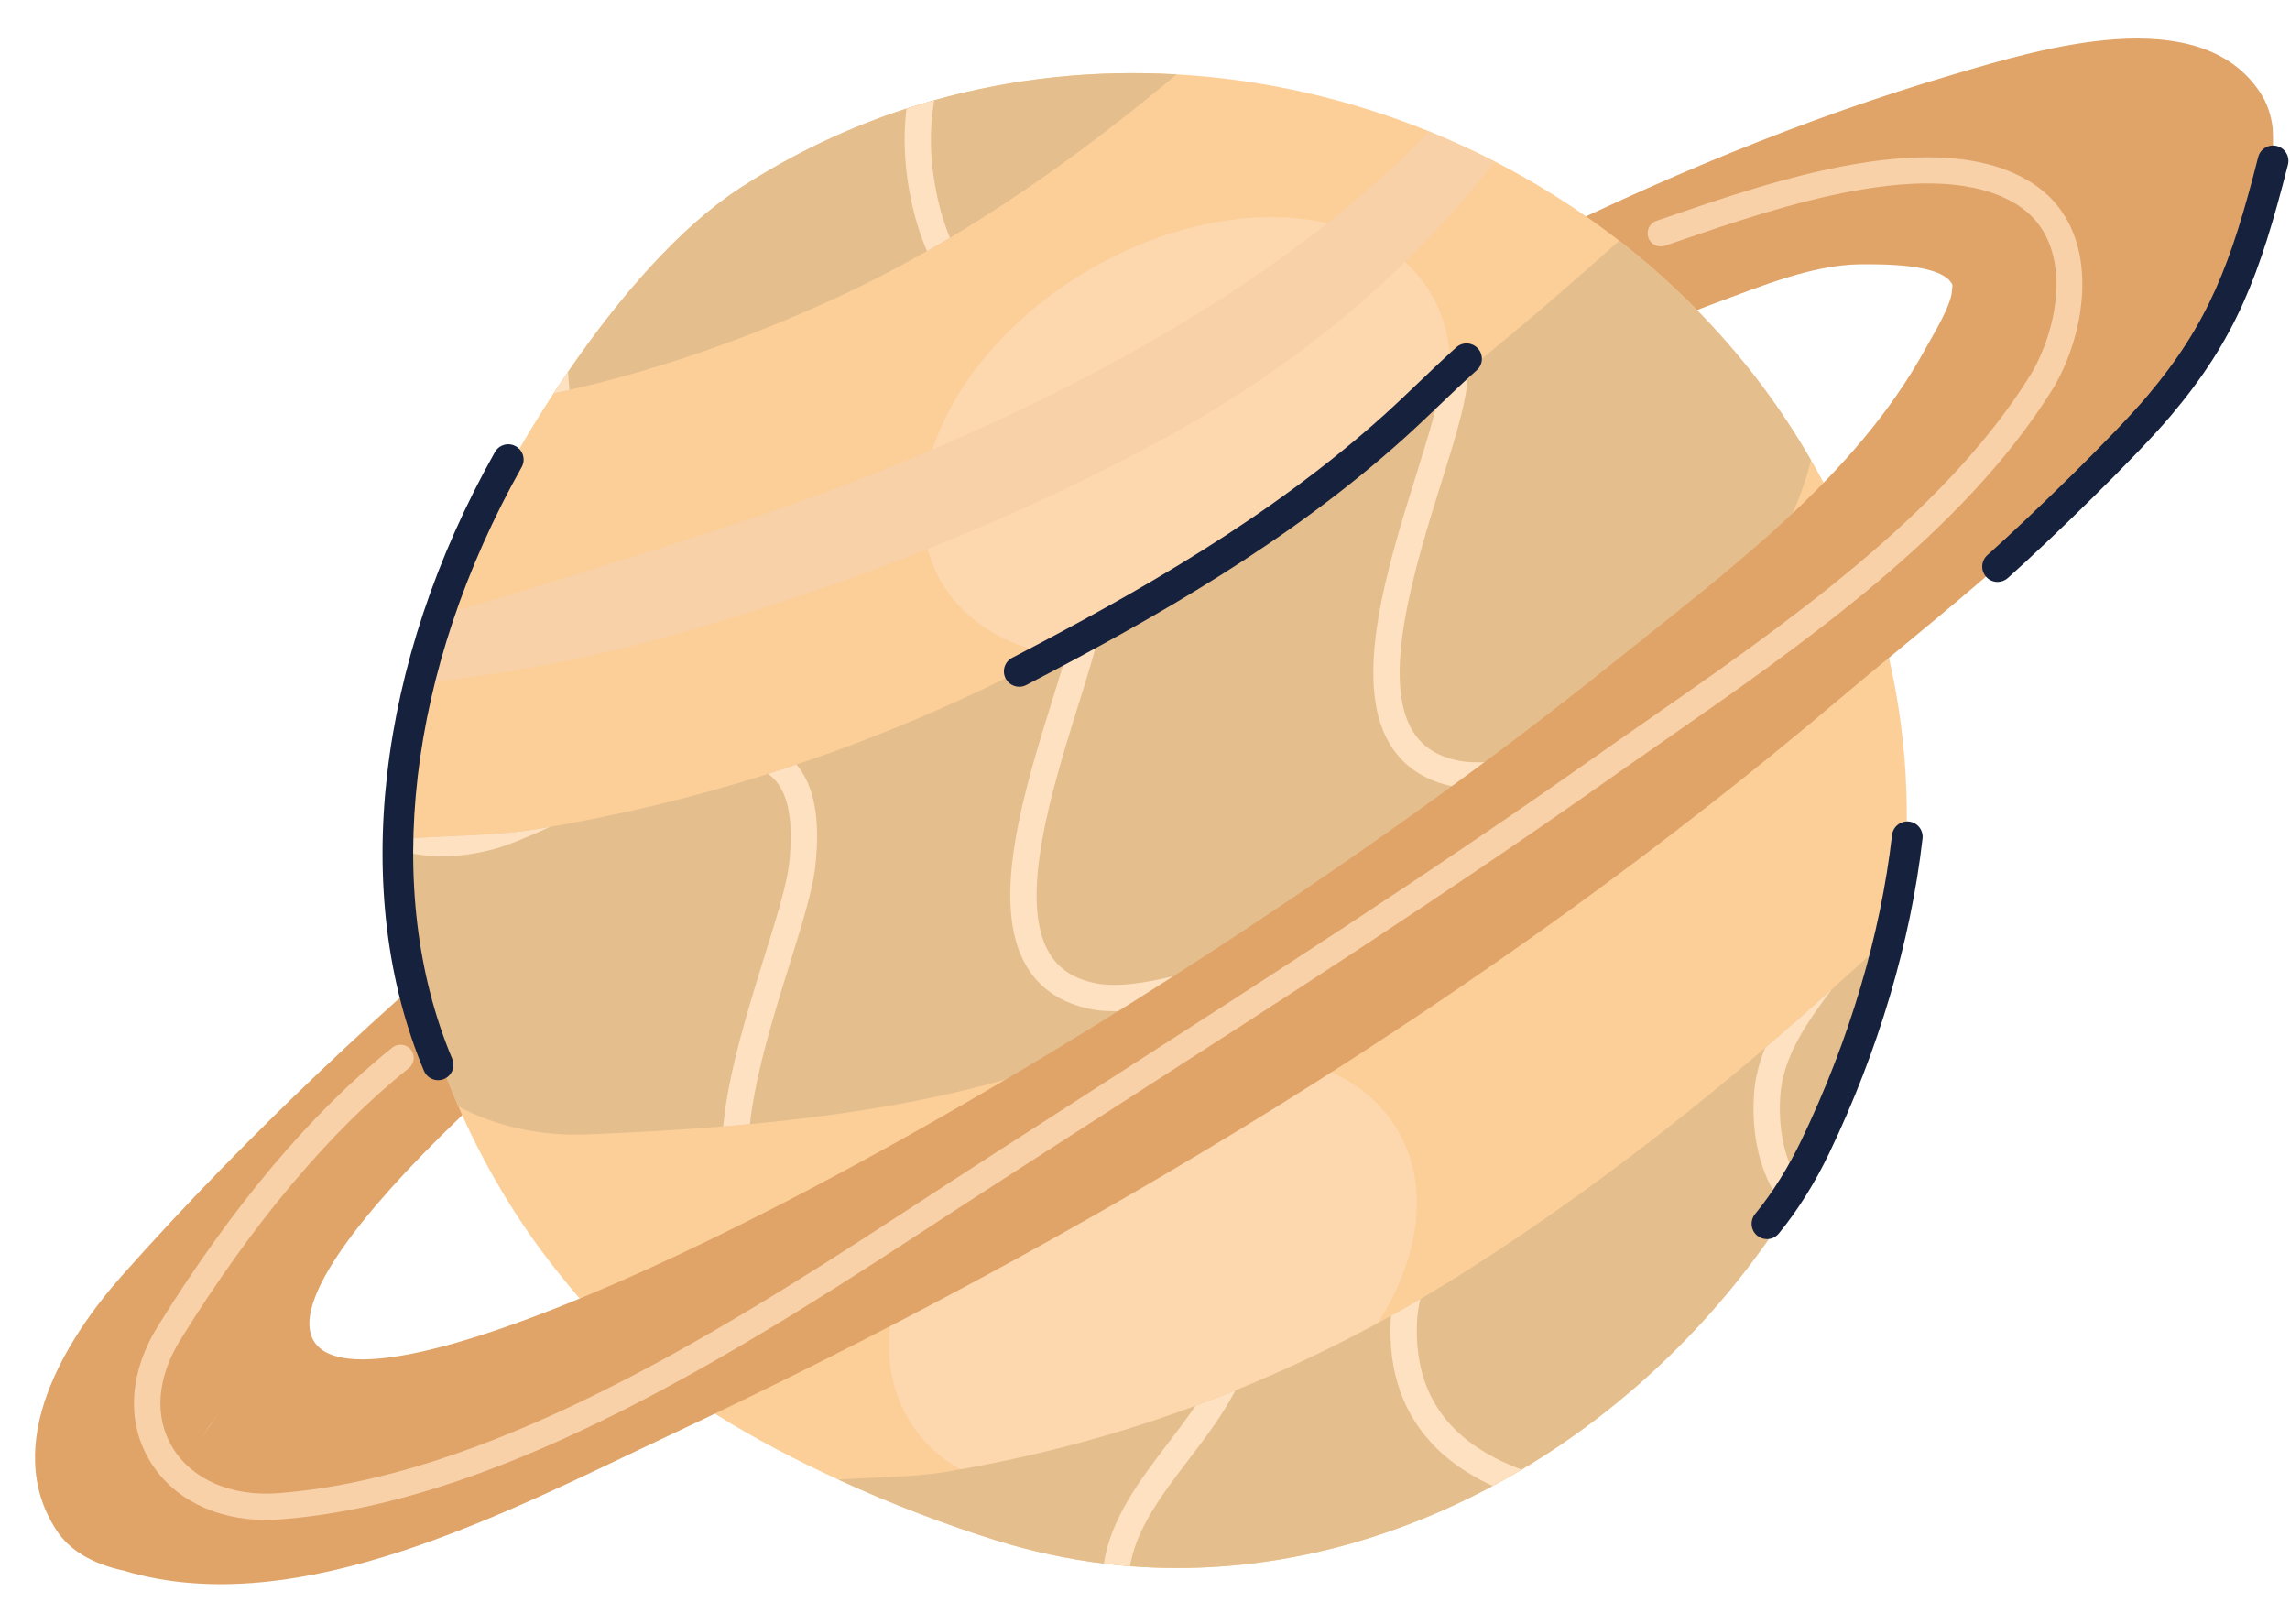
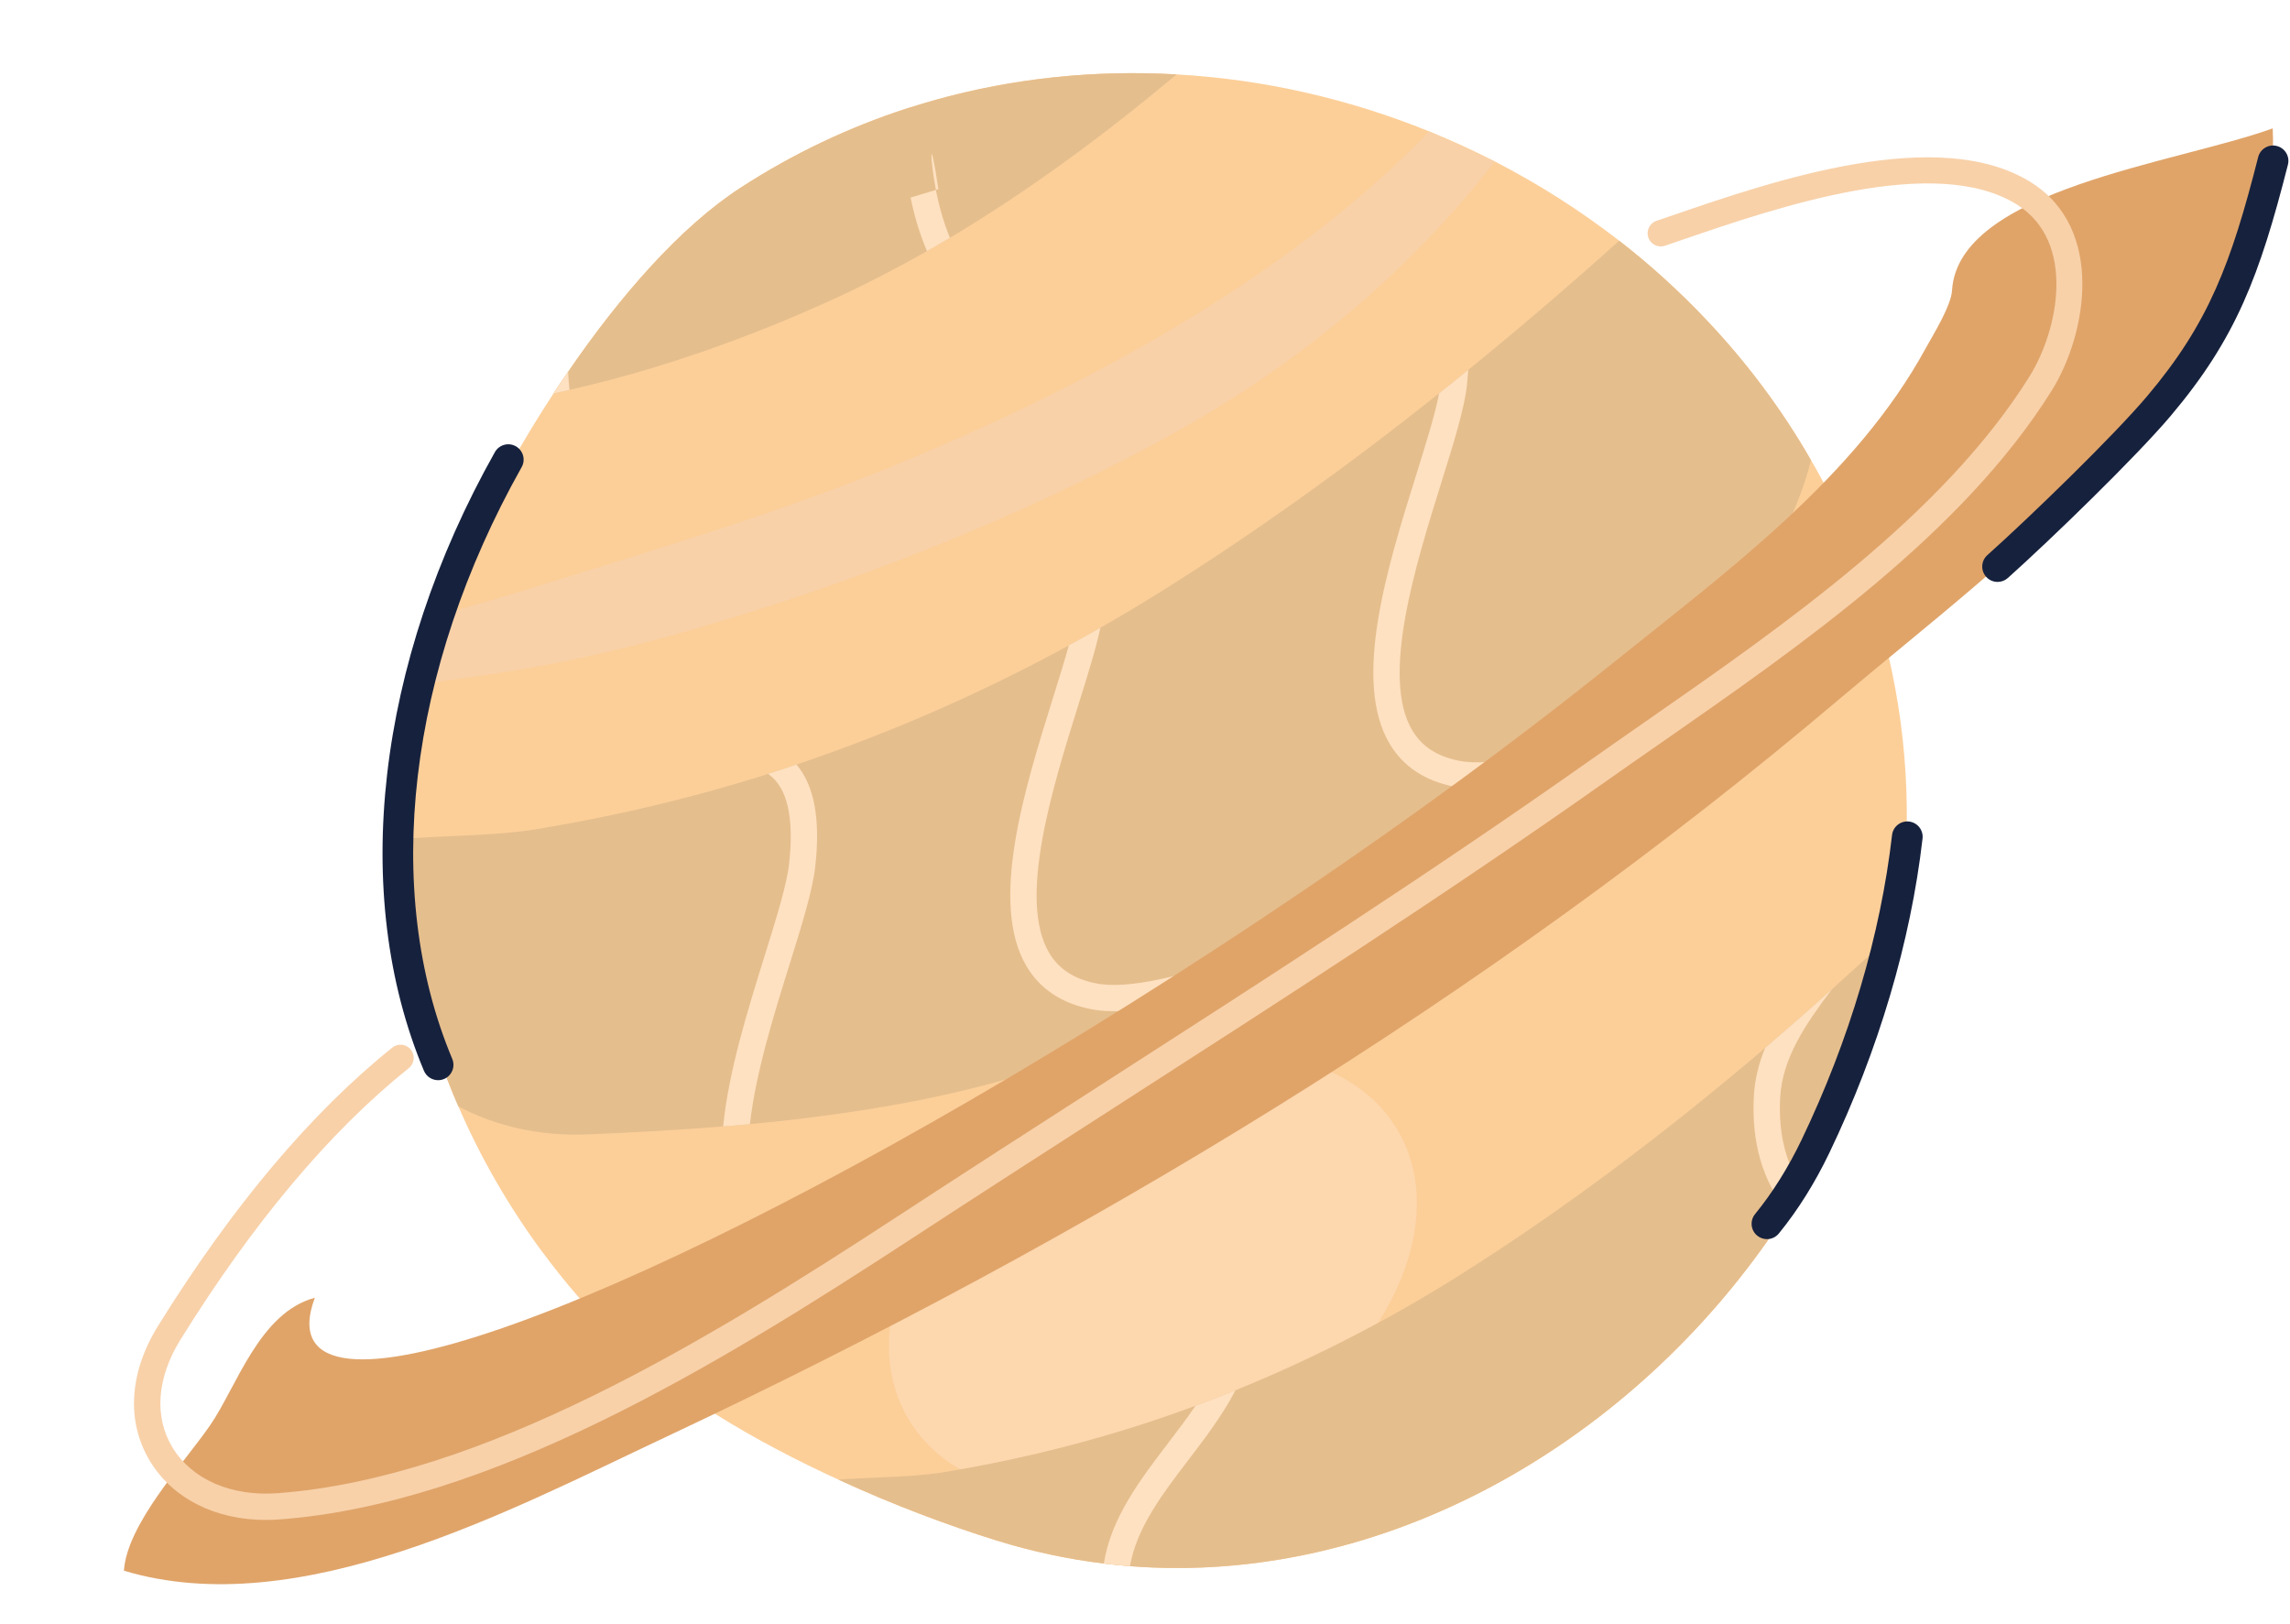
<svg xmlns="http://www.w3.org/2000/svg" height="306.4" preserveAspectRatio="xMidYMid meet" version="1.0" viewBox="-6.6 59.5 432.1 306.4" width="432.1" zoomAndPan="magnify">
  <g>
    <g id="change1_2">
-       <path d="M188.868,187.123c27.043-17.637,54.816-34.316,83.624-48.916c14.8-7.5,29.229-15.885,44.852-21.618 c8.324-3.054,17.965-7.093,26.94-7.214c4.887-0.047,15.815-0.048,17.548,3.922c4.269,9.785,7.819-1.565,14.549-5.347 c4.13-2.32,46.002-22.996,45.857-24.229c-0.292-2.495-1.045-4.735-2.316-6.684c-11.472-17.585-41.751-8.24-57.447-3.637 c-28.954,8.489-56.531,20.123-83.51,33.567c-34.063,16.973-67.044,35.925-98.92,56.714 c-59.62,38.883-116.155,83.166-163.591,136.48c-10.57,11.88-23.026,31.804-12.401,48.101c2.507,3.843,6.832,6.355,12.727,7.625 c9.659-18.995,21.354-36.479,36.033-51.507C60.935,282.746,116.19,234.521,188.868,187.123z" fill="#E0A469" />
-     </g>
+       </g>
    <g id="change2_1">
      <path d="M353.107,218.293c-0.233,6.372-0.944,12.711-2.103,18.917c-3.029,16.368-9.119,32.058-17.593,46.358 c-0.894,1.54-1.837,3.062-2.797,4.568c-12.743,19.893-30.105,36.792-50.114,48.675c-1.804,1.076-3.609,2.102-5.445,3.079 c-20.954,11.238-44.472,17.014-68.438,15.145c-1.637-0.133-3.292-0.298-4.931-0.497c-6.769-0.828-13.556-2.267-20.309-4.369 c-9.037-2.814-19.447-6.703-29.791-11.47c-15.771-7.216-31.38-16.402-41.74-26.646c-5.164-5.114-9.88-10.592-14.15-16.369h-0.016 c-6.322-8.573-11.62-17.775-15.79-27.407c-2.88-6.605-5.18-13.406-6.952-20.325c-2.317-9.119-3.657-18.454-3.89-27.855 c-0.048-0.744-0.065-1.505-0.065-2.25c-0.018-0.977-0.018-1.937,0.017-2.914c0.115-8.805,1.175-17.626,3.26-26.365 c1.026-4.37,2.318-8.706,3.873-13.008h0.016c0.746-2.119,1.573-4.221,2.467-6.323c4.171-9.749,10.312-21.516,17.643-33.035 c0.53-0.811,1.059-1.638,1.589-2.466c0.894-1.374,1.804-2.714,2.748-4.071v-0.017c9.748-14.233,21.134-27.325,32.539-34.723 c9.963-6.471,20.49-11.419,31.314-14.945c1.737-0.546,3.491-1.076,5.246-1.573c14.946-4.204,30.42-5.743,45.729-4.866 c16.319,0.91,32.473,4.601,47.666,10.758c4.204,1.704,8.325,3.591,12.347,5.66c8.243,4.237,16.121,9.251,23.486,14.961 c5.843,4.535,11.336,9.517,16.451,14.929c7.514,7.928,14.168,16.766,19.746,26.481c1.422,2.433,2.764,4.916,4.037,7.464 c2.218,4.485,4.204,9.053,5.893,13.687C351.038,183.852,353.751,201.147,353.107,218.293z" fill="#FCCF99" />
    </g>
    <g id="change3_1">
      <path d="M257.11,272.758c10.289,17.447-2.038,43.78-27.537,58.814c-25.495,15.038-54.504,13.083-64.793-4.361 c-10.291-17.448,2.038-43.779,27.537-58.817C217.81,253.357,246.822,255.311,257.11,272.758z" fill="#FDD7AE" />
    </g>
    <g id="change3_2">
-       <ellipse cx="217.25" cy="142.17" fill="#FDD7AE" rx="53.596" ry="36.672" transform="rotate(-30.529 217.255 142.169)" />
-     </g>
+       </g>
    <g id="change4_1">
      <path d="M275.43,89.962c-16.266,21.013-37.043,38.188-60.343,51.138c-28.922,16.067-61.221,28.69-93.005,37.74 c-9.421,2.678-18.957,4.947-28.602,6.647c-7.053,1.237-14.136,2.228-21.228,3.08c1.038-4.374,2.326-8.712,3.877-13.012 l0.015,0.002c5.501-1.448,10.966-3.008,16.424-4.718c23.488-7.332,47.362-14.337,70.117-23.706 c31.831-13.109,64.814-30.468,90.671-53.458c3.36-2.987,6.62-6.107,9.723-9.373l0.015,0.002L275.43,89.962z" fill="#F8D1A9" />
    </g>
    <g id="change5_3">
      <path d="M335.116,146.331c-3.824,15.458-14.416,29.857-27.11,41.592c-3.609,3.343-7.267,6.653-10.975,9.93 c-2.961,2.615-5.974,5.213-9.002,7.762c-12.529,10.543-25.638,20.44-39.507,29.047c-5.28,3.277-10.675,6.372-16.187,9.235 c-3.226,1.672-6.504,3.278-9.83,4.8c-18.24,8.357-38.332,15.21-58.11,18.884c-9.782,1.82-19.596,3.112-29.494,4.038 c-1.688,0.149-3.358,0.298-5.048,0.431c-8.474,0.695-16.997,1.159-25.504,1.506c-9.202,0.381-17.427-1.556-24.461-5.279 c-2.88-6.605-5.18-13.406-6.952-20.325c-2.317-9.119-3.657-18.454-3.89-27.855c-0.016-0.132-0.016-0.281-0.016-0.414 c-0.033-0.613-0.049-1.225-0.049-1.837c8.689-0.761,17.726-0.563,25.917-1.92c0.779-0.132,1.573-0.264,2.35-0.414h0.018 c13.174-2.267,26.2-5.379,38.96-9.318c0.696-0.215,1.39-0.43,2.085-0.662c1.804-0.562,3.591-1.142,5.379-1.771 c17.742-5.958,34.956-13.522,51.39-22.475c2.002-1.093,3.989-2.202,5.958-3.343c3.957-2.251,7.861-4.585,11.718-7.001 c17.792-11.156,35.321-23.784,52.185-37.223c1.854-1.457,3.692-2.93,5.512-4.436c9.766-7.927,19.282-16.104,28.467-24.362 c5.843,4.535,11.336,9.517,16.451,14.929C322.884,127.778,329.538,136.616,335.116,146.331z" fill="#E5BE8D" />
    </g>
    <g id="change5_2">
      <path d="M215.421,73.542c-13.506,11.304-27.706,21.847-42.783,30.834c-1.424,0.844-2.864,1.688-4.32,2.516 c-5.727,3.244-11.585,6.272-17.577,9.021c-15.707,7.199-32.804,13.29-49.883,17.162c-1.01,0.232-2.002,0.447-3.013,0.663 c0.448-0.679,0.894-1.374,1.357-2.036c0.463-0.679,0.926-1.357,1.39-2.036c9.748-14.233,21.134-27.342,32.539-34.74 c9.963-6.471,20.49-11.419,31.314-14.945c1.092-0.348,2.185-0.679,3.276-0.993c0.663-0.199,1.308-0.397,1.97-0.58 C184.638,74.204,200.112,72.664,215.421,73.542z" fill="#E5BE8D" />
    </g>
    <g id="change5_1">
      <path d="M351.004,237.211c-3.029,16.368-9.119,32.058-17.593,46.358c-0.894,1.54-1.837,3.062-2.797,4.568 c-12.743,19.893-30.105,36.792-50.114,48.675c-0.894,0.546-1.804,1.06-2.715,1.573c-0.894,0.513-1.82,1.026-2.73,1.506 c-20.954,11.238-44.472,17.014-68.438,15.145c-0.083,0-0.165-0.017-0.247-0.017c-0.745-0.066-1.474-0.133-2.218-0.215 c-0.795-0.066-1.606-0.166-2.4-0.265h-0.066c-6.769-0.828-13.556-2.267-20.309-4.369c-9.037-2.814-19.447-6.703-29.791-11.47 c6.853-0.513,13.919-0.397,20.358-1.473c11.419-1.903,22.724-4.551,33.796-7.961c4.451-1.374,8.87-2.879,13.241-4.501 c2.531-0.927,5.031-1.903,7.53-2.913c10.063-4.088,19.893-8.805,29.377-14.068c1.854-1.042,3.708-2.085,5.528-3.161 c2.318-1.357,4.602-2.748,6.869-4.17c20.076-12.596,39.788-27.508,58.174-43.214c4.271-3.641,8.475-7.332,12.58-11.039 c1.754-1.572,3.475-3.145,5.196-4.717C347.098,238.849,349.184,237.475,351.004,237.211z" fill="#E5BE8D" />
    </g>
    <g>
      <g>
        <g id="change6_2">
-           <path d="M170.09,95.802c0.595,3.013,1.456,5.892,2.549,8.574c-1.424,0.844-2.864,1.688-4.32,2.516 c-1.34-3.162-2.384-6.538-3.095-10.112c-1.225-6.107-1.406-11.652-0.777-16.799c1.092-0.348,2.185-0.679,3.276-0.993 c0.663-0.199,1.308-0.397,1.97-0.58C168.764,83.671,168.798,89.397,170.09,95.802z" fill="#FEE1C1" />
+           <path d="M170.09,95.802c0.595,3.013,1.456,5.892,2.549,8.574c-1.424,0.844-2.864,1.688-4.32,2.516 c-1.34-3.162-2.384-6.538-3.095-10.112c1.092-0.348,2.185-0.679,3.276-0.993 c0.663-0.199,1.308-0.397,1.97-0.58C168.764,83.671,168.798,89.397,170.09,95.802z" fill="#FEE1C1" />
        </g>
        <g id="change6_3">
          <path d="M296.453,198.019c0.199-0.05,0.381-0.116,0.579-0.166c-2.961,2.615-5.974,5.213-9.002,7.762 c-7.763,2.086-14.83,3.394-20.291,2.317c-5.511-1.092-9.601-3.822-12.132-8.092c-7.1-11.95-0.397-33.433,4.998-50.678 c1.904-6.107,3.591-11.486,4.336-15.442c1.854-1.457,3.692-2.93,5.512-4.436c-0.066,0.927-0.149,1.871-0.249,2.864 c-0.496,4.501-2.515,10.989-4.865,18.487c-4.833,15.458-11.437,36.626-5.461,46.672c1.804,3.045,4.7,4.932,8.821,5.743 C275.219,204.341,285.53,201.279,296.453,198.019z" fill="#FEE1C1" />
        </g>
        <g id="change6_6">
          <path d="M333.411,283.569c-0.894,1.54-1.837,3.062-2.797,4.568c-4.667-5.843-6.769-13.191-6.273-21.88 c0.183-3.195,0.96-6.173,2.119-9.021c4.271-3.641,8.475-7.332,12.58-11.039c-4.965,6.571-9.319,12.959-9.733,20.357 C328.926,273.225,330.299,278.918,333.411,283.569z" fill="#FEE1C1" />
        </g>
      </g>
      <g>
        <g id="change6_7">
          <path d="M100.593,129.665c0.051,1.109,0.132,2.25,0.265,3.409c-1.01,0.232-2.002,0.447-3.013,0.663 c0.448-0.679,0.894-1.374,1.357-2.036C99.666,131.022,100.129,130.343,100.593,129.665z" fill="#FEE1C1" />
        </g>
        <g id="change6_4">
          <path d="M227.951,240.024c6.901-2.052,13.919-4.138,20.572-5.362c-5.28,3.277-10.675,6.372-16.187,9.235 c-0.992,0.298-1.985,0.579-2.962,0.877c-11.536,3.443-22.426,6.687-30.139,5.147c-5.512-1.092-9.599-3.806-12.132-8.077 c-7.1-11.95-0.396-33.433,4.999-50.694c1.125-3.575,2.151-6.918,2.979-9.864c2.002-1.093,3.989-2.202,5.958-3.343 c-0.876,4.054-2.449,9.103-4.202,14.697c-4.834,15.458-11.437,36.626-5.463,46.673c1.804,3.045,4.7,4.932,8.822,5.743 C206.716,246.347,217.026,243.285,227.951,240.024z" fill="#FEE1C1" />
        </g>
        <g id="change6_5">
-           <path d="M280.499,336.812c-0.894,0.546-1.804,1.06-2.715,1.573c-0.894,0.513-1.82,1.026-2.73,1.506 c-3.957-1.82-7.53-4.121-10.493-7.017c-6.373-6.24-9.302-14.515-8.723-24.612c0.016-0.165,0.016-0.33,0.05-0.479 c1.854-1.042,3.708-2.085,5.528-3.161c-0.332,1.291-0.53,2.598-0.612,3.939c-0.497,8.59,1.936,15.574,7.232,20.754 C271.396,332.592,275.699,335.024,280.499,336.812z" fill="#FEE1C1" />
-         </g>
+           </g>
      </g>
      <g>
        <g id="change6_1">
-           <path d="M94.899,215.926c0.779-0.132,1.573-0.264,2.35-0.414c-4.154,1.871-7.761,3.41-10.575,4.188 c-6.14,1.688-12.116,1.821-17.627,0.397c-0.016-0.132-0.016-0.281-0.016-0.414c-0.033-0.613-0.049-1.225-0.049-1.837 C77.671,217.085,86.708,217.284,94.899,215.926z" fill="#FEE1C1" />
-         </g>
+           </g>
        <g id="change6_9">
          <path d="M143.691,203.762c3.376,4.006,4.536,10.344,3.542,19.232c-0.496,4.518-2.515,10.99-4.849,18.487 c-2.88,9.202-6.389,20.44-7.482,30.139c-1.688,0.149-3.358,0.298-5.048,0.431c0.994-10.262,4.618-21.88,7.779-32.042 c2.268-7.266,4.22-13.521,4.668-17.561c0.96-8.623-0.332-14.283-3.824-16.815c-0.048-0.033-0.099-0.083-0.165-0.1 C140.116,204.971,141.903,204.391,143.691,203.762z" fill="#FEE1C1" />
        </g>
        <g id="change6_8">
          <path d="M226.511,321.851c-2.35,4.568-5.578,8.821-8.771,13.009c-5.082,6.653-9.882,12.975-11.124,20.175 c-0.083,0-0.165-0.017-0.247-0.017c-0.745-0.066-1.474-0.133-2.218-0.215c-0.795-0.066-1.606-0.166-2.4-0.265h-0.066 c1.34-8.573,6.801-15.739,12.098-22.691c1.822-2.383,3.609-4.733,5.198-7.083C221.511,323.837,224.012,322.86,226.511,321.851z" fill="#FEE1C1" />
        </g>
      </g>
    </g>
    <g id="change1_1">
      <path d="M361.726,114.328c-0.174,2.934-3.696,8.561-4.965,10.888c-13.297,24.35-37.267,41.909-58.525,58.998 c-24.246,19.486-49.658,37.519-75.708,54.509c-84.495,55.107-160.521,88.224-169.813,73.985c-1.299-1.994-1.222-4.81,0.097-8.327 c-10.519,2.808-14.802,16.923-19.803,24.121c-5.109,7.354-15.623,18.566-16.23,27.386c33.095,9.932,72.978-11.464,102.035-25.126 c79.234-37.253,154.945-82.81,221.848-139.514c29.07-24.64,83.75-64.157,81.576-107.526 C404.068,90.309,362.857,95.25,361.726,114.328z" fill="#E0A469" />
    </g>
    <g id="change4_2">
      <path d="M43.579,346.311c-9.542,0-17.601-4.045-21.881-11.104c-4.497-7.412-3.942-16.711,1.521-25.51 c14.003-22.563,28.88-40.234,44.213-52.522c1.072-0.856,2.632-0.685,3.489,0.385c0.858,1.07,0.685,2.632-0.385,3.49 c-14.893,11.935-29.394,29.183-43.099,51.266c-4.442,7.155-4.987,14.56-1.496,20.317c3.678,6.061,11.102,9.279,19.871,8.629 c38.614-2.9,80.658-28.511,117.036-52.289c12.794-8.362,25.869-16.771,38.511-24.902c30.53-19.634,62.099-39.938,92.218-61.202 c3.304-2.333,6.719-4.708,10.205-7.133c26.386-18.354,56.293-39.157,72.546-65.172c5.592-8.953,8.743-25.442-2.261-32.403 c-15.471-9.786-45.372,0.467-63.238,6.593l-3.264,1.115c-1.298,0.442-2.708-0.255-3.148-1.553 c-0.441-1.299,0.255-2.708,1.553-3.148l3.249-1.11c18.707-6.416,50.019-17.153,67.502-6.092 c13.85,8.761,10.465,28.589,3.817,39.23c-16.792,26.879-47.143,47.991-73.922,66.617c-3.475,2.418-6.882,4.787-10.176,7.113 c-30.207,21.326-61.823,41.659-92.396,61.321c-12.636,8.127-25.702,16.53-38.48,24.882 c-36.896,24.116-79.592,50.095-119.381,53.083C45.305,346.278,44.436,346.31,43.579,346.311z" fill="#F8D1A9" />
    </g>
    <g id="change7_3">
      <path d="M76.066,263.329c-1.131,0-2.207-0.667-2.672-1.776c-13.992-33.34-8.986-76.981,13.388-116.741 c0.786-1.395,2.55-1.885,3.944-1.103c1.395,0.784,1.888,2.551,1.104,3.945c-21.504,38.212-26.398,79.954-13.093,111.658 c0.619,1.475-0.076,3.172-1.549,3.792C76.819,263.256,76.439,263.329,76.066,263.329z" fill="#16213D" />
    </g>
    <g id="change7_2">
      <path d="M370.325,169.308c-0.795,0-1.587-0.326-2.159-0.964c-1.067-1.192-0.965-3.023,0.226-4.09 c8.069-7.223,23.842-22.519,30.194-30.046c11.569-13.707,15.801-24.98,20.91-45.065c0.393-1.551,1.974-2.491,3.52-2.093 c1.55,0.394,2.488,1.97,2.093,3.52c-5.335,20.978-9.792,32.797-22.096,47.375c-6.512,7.715-22.564,23.292-30.756,30.625 C371.704,169.064,371.012,169.308,370.325,169.308z" fill="#16213D" />
    </g>
    <g id="change7_4">
-       <path d="M185.729,189.086c-1.045,0-2.054-0.567-2.571-1.559c-0.739-1.418-0.189-3.168,1.23-3.907 c23.832-12.418,48.826-26.565,70.177-45.819c2.197-1.982,4.383-4.073,6.498-6.096c2.307-2.205,4.689-4.484,7.129-6.666 c1.191-1.067,3.022-0.965,4.089,0.229c1.066,1.192,0.963,3.023-0.229,4.089c-2.366,2.117-4.715,4.362-6.984,6.533 c-2.145,2.051-4.362,4.172-6.624,6.211c-21.831,19.689-47.208,34.059-71.379,46.654 C186.637,188.98,186.18,189.086,185.729,189.086z" fill="#16213D" />
-     </g>
+       </g>
    <g id="change7_1">
      <path d="M326.805,293.321c-0.644,0-1.292-0.213-1.83-0.652c-1.24-1.012-1.424-2.836-0.412-4.075 c3.31-4.055,6.27-8.786,8.799-14.061c8.985-18.743,14.881-38.613,17.048-57.463c0.183-1.589,1.613-2.727,3.208-2.547 c1.589,0.183,2.73,1.619,2.547,3.208c-2.24,19.483-8.321,39.99-17.581,59.306c-2.728,5.688-5.935,10.809-9.534,15.22 C328.478,292.957,327.646,293.321,326.805,293.321z" fill="#16213D" />
    </g>
  </g>
</svg>